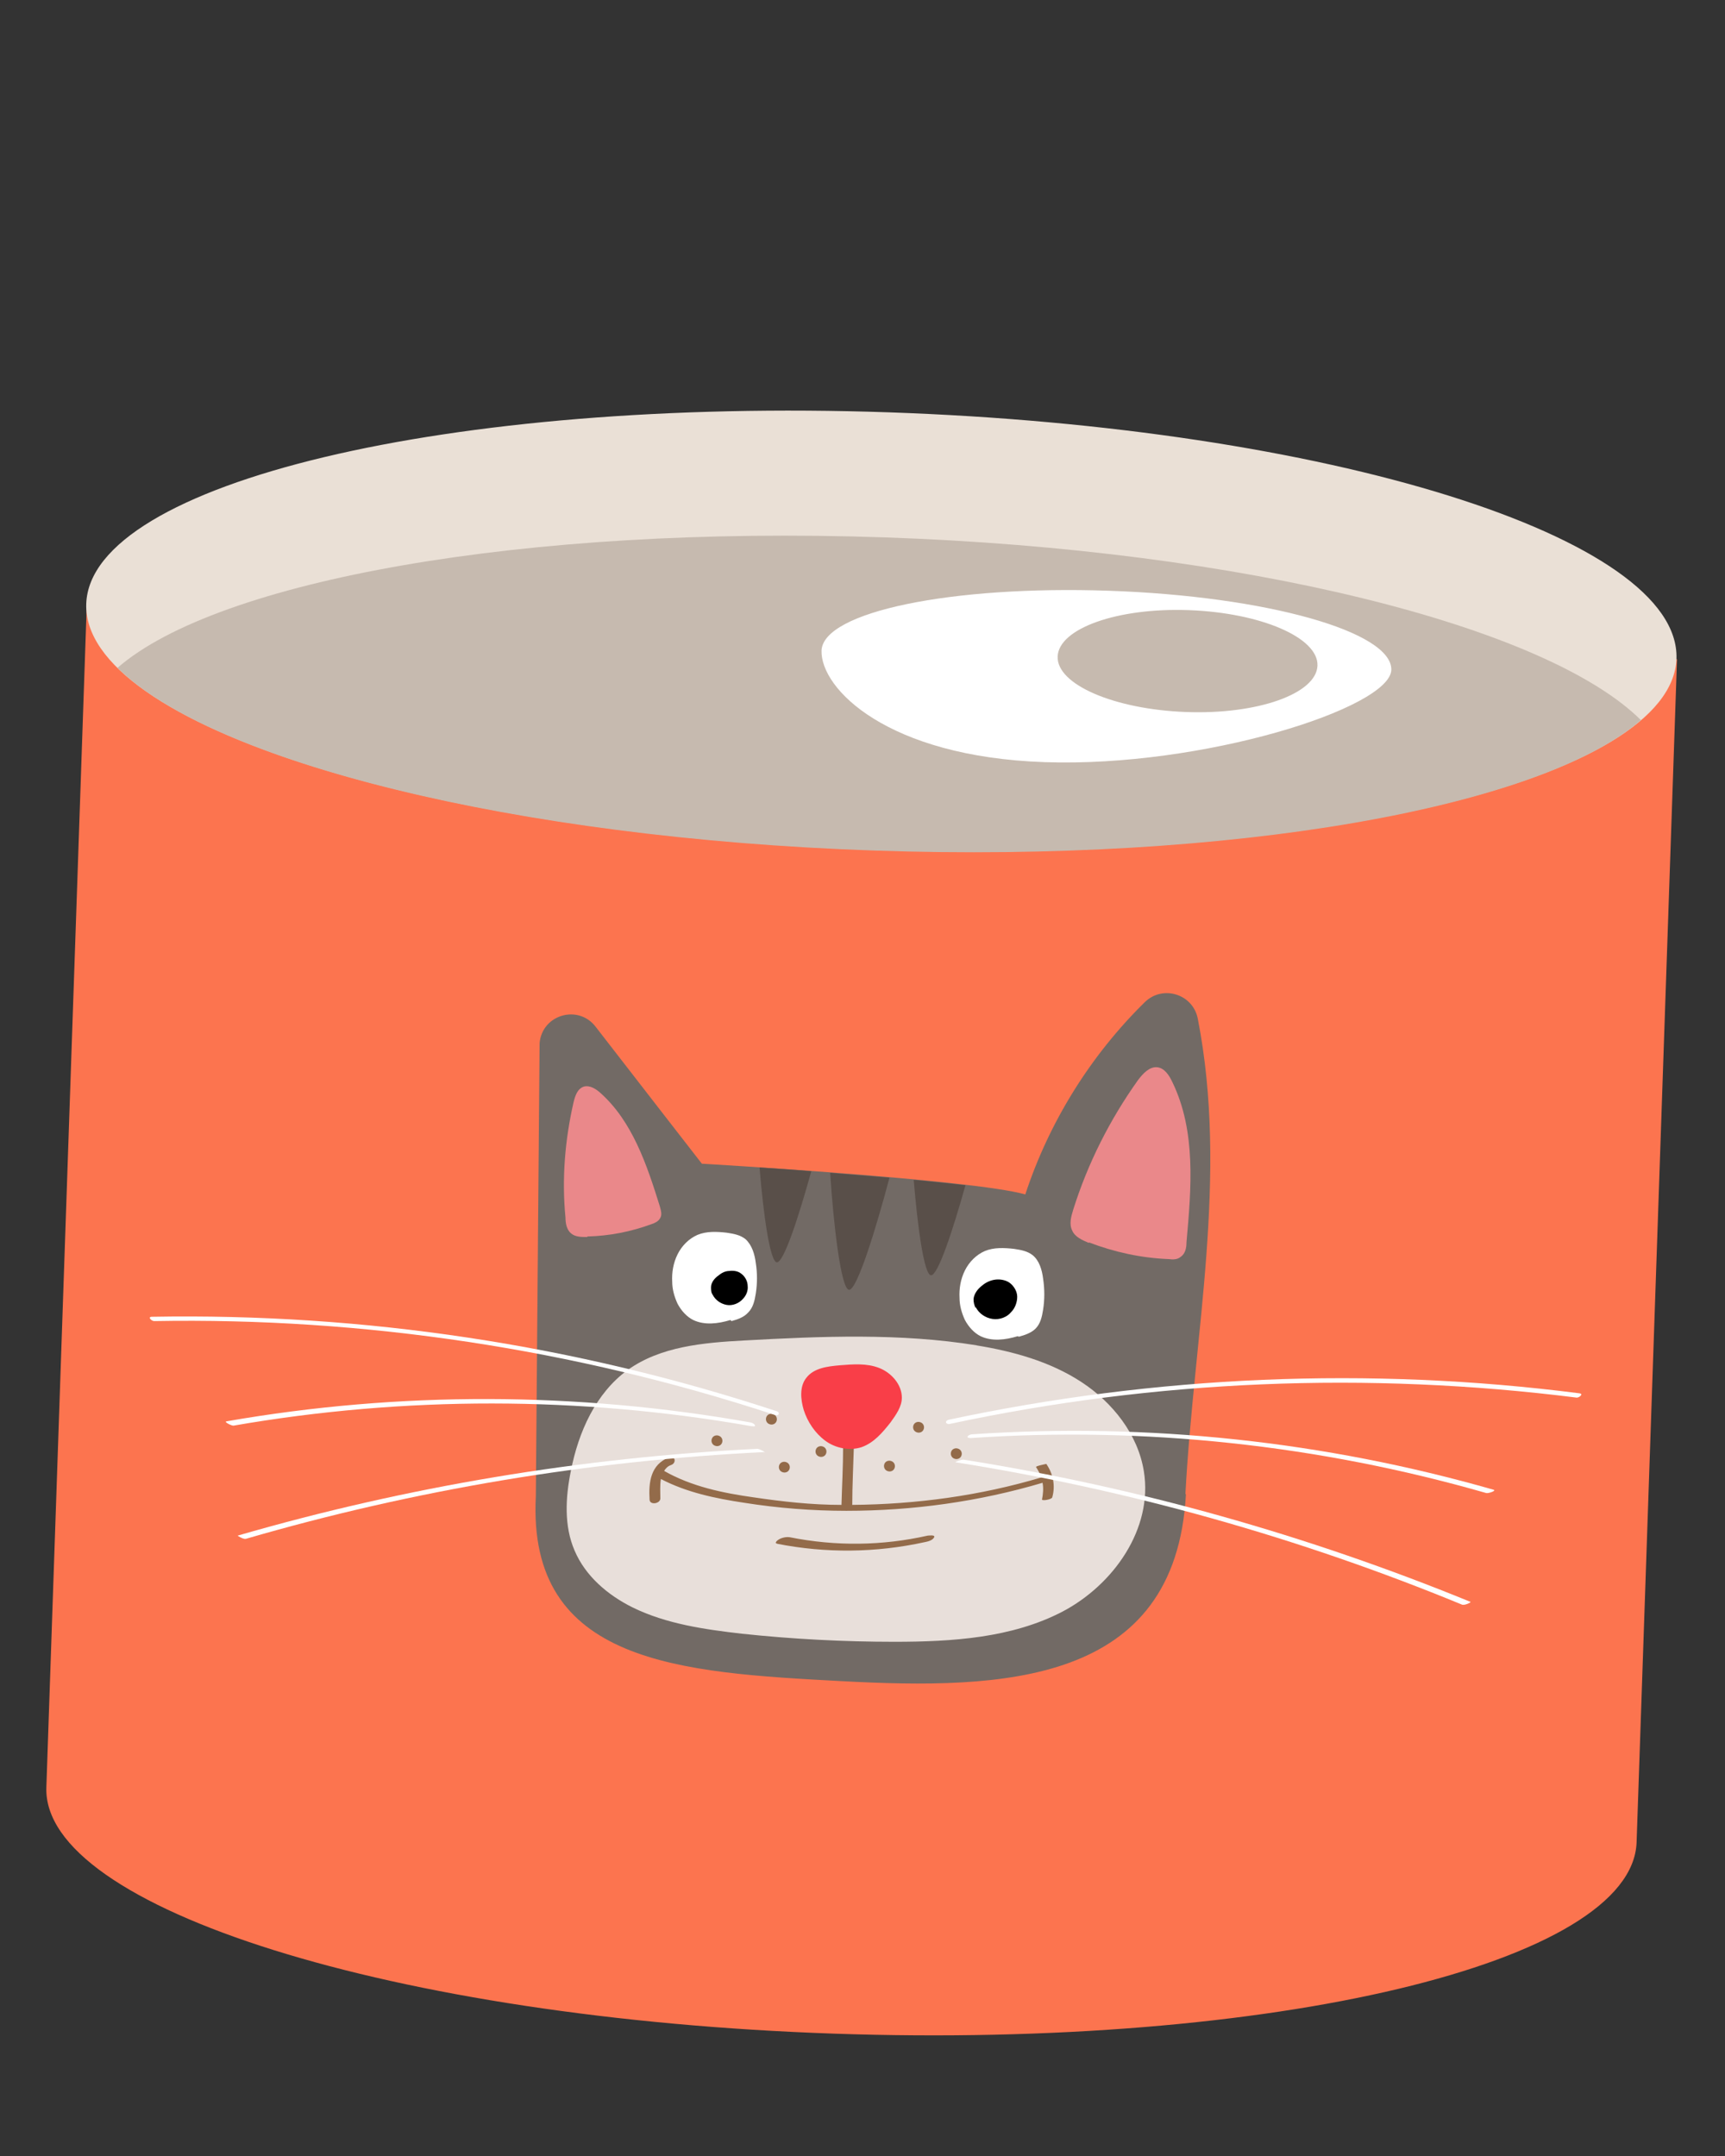
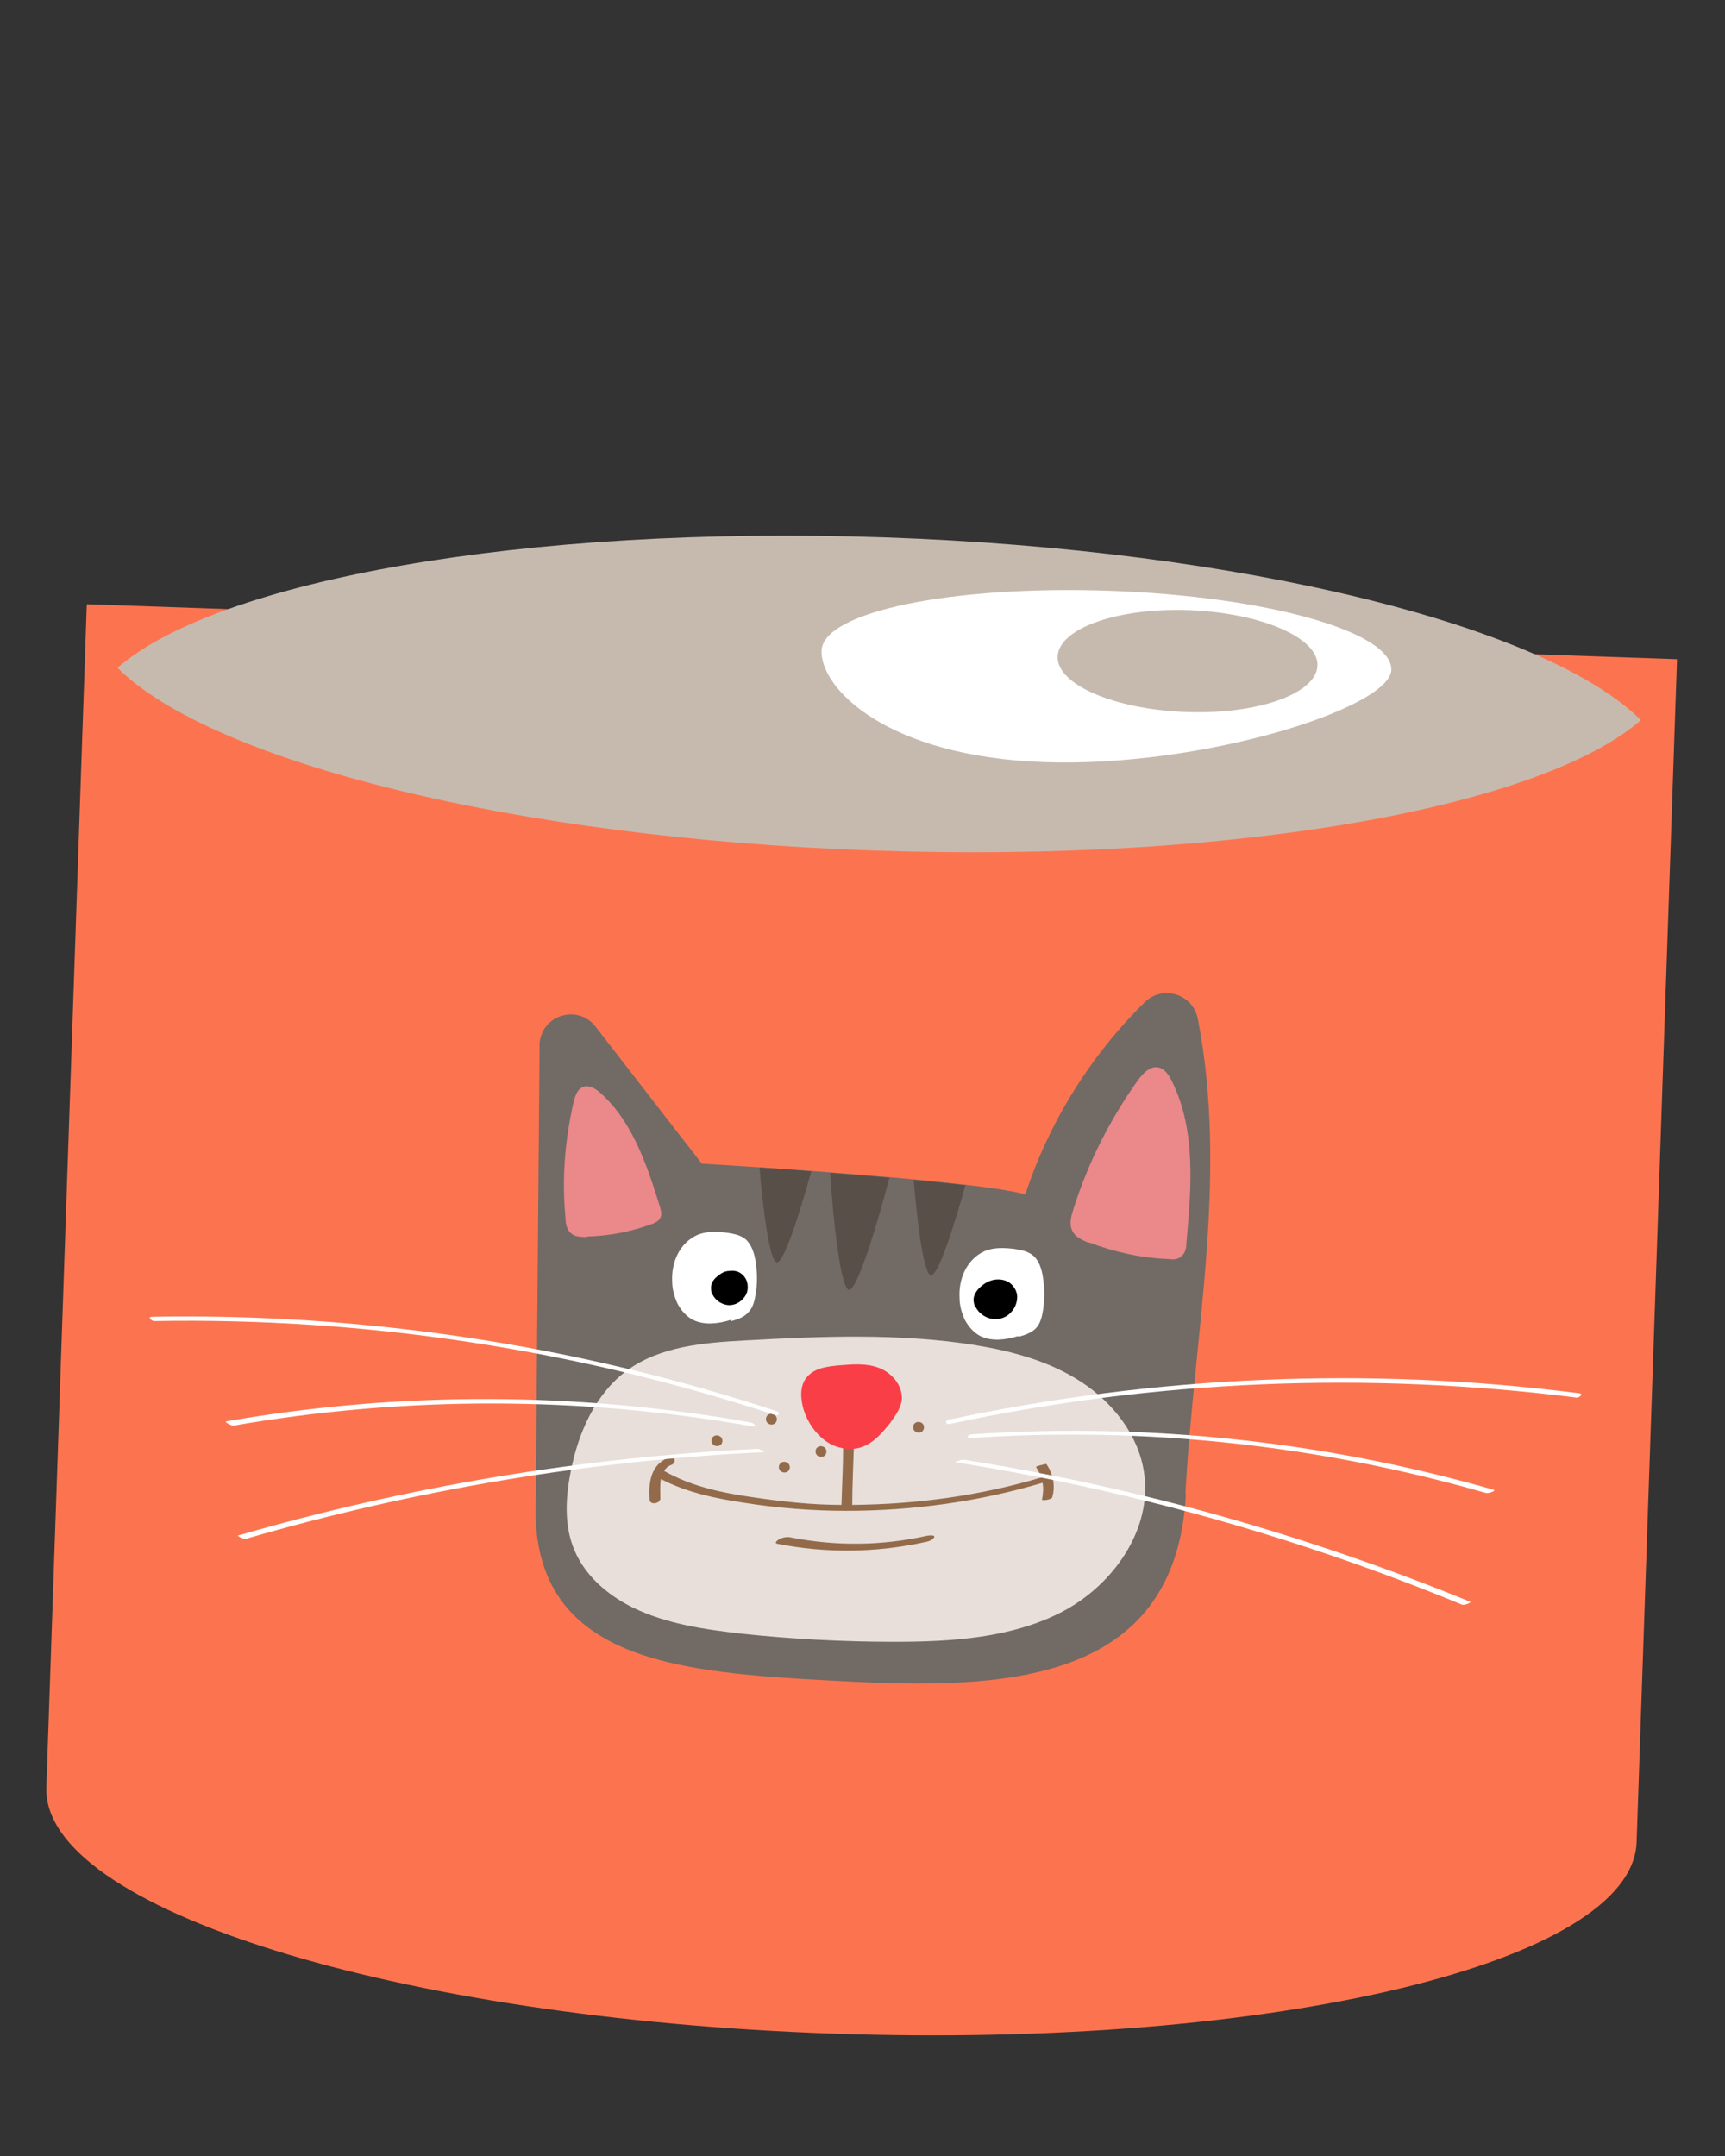
<svg xmlns="http://www.w3.org/2000/svg" viewBox="0 0 32 40">
  <rect x="0" y="0" width="32" height="40" fill="#333333" stroke="none" />
  <g>
    <g id="Layer_1">
      <g>
        <path d="M1.61,11.21l-.75,21.95c-.08,2.24,6.46,4.29,14.61,4.57,8.14.28,14.81-1.31,14.89-3.55l.75-21.95L1.61,11.21Z" style="fill: #fc744f;" />
-         <path d="M31.1,12.22c-.08,2.24-6.74,3.83-14.89,3.55-8.14-.28-14.69-2.32-14.61-4.57.08-2.24,6.74-3.83,14.89-3.55,8.14.28,14.68,2.32,14.61,4.57Z" style="fill: #eae0d6;" />
        <path d="M16.41,9.97c-6.69-.23-12.37.8-14.23,2.42,1.75,1.74,7.35,3.16,14.03,3.39,6.69.23,12.37-.8,14.23-2.42-1.75-1.74-7.35-3.16-14.03-3.39Z" style="fill: #c6baaf;" />
        <path d="M20.57,10.96c-2.92-.1-5.3.39-5.33,1.11-.02.71,1.22,1.97,4.14,2.07,2.92.1,6.4-1,6.43-1.71.02-.71-2.32-1.37-5.24-1.47ZM22,13.21c-1.33-.05-2.4-.51-2.38-1.03.02-.52,1.11-.91,2.44-.86,1.33.05,2.4.51,2.38,1.03-.02.52-1.11.91-2.44.86Z" style="fill: #fff;" />
        <g>
          <path d="M21.99,27.72c.16-2.98.8-5.9.23-8.82-.09-.46-.65-.63-.98-.31-1.01.99-1.78,2.23-2.22,3.57-.99-.28-6-.57-6-.57,0,0-1.08-1.39-1.97-2.54-.32-.42-.99-.23-1.04.3l-.07,8.41c-.16,3.11,2.68,3.27,5.67,3.43,2.99.16,6.2.07,6.39-3.47Z" style="fill: #726a65;" />
          <path d="M18.12,24.96c-1.42-.23-2.88-.17-4.32-.09-.75.04-1.55.11-2.16.55-.59.43-.91,1.15-1.05,1.87-.1.49-.13,1.02.07,1.48.2.47.61.82,1.07,1.05.63.31,1.34.41,2.03.49.94.1,1.89.15,2.83.15,1.07,0,2.18-.07,3.12-.56.95-.5,1.68-1.54,1.51-2.6-.11-.69-.58-1.28-1.16-1.66-.58-.38-1.27-.57-1.95-.68Z" style="fill: #e8dfda;" />
          <path d="M20.2,23.06c-.12-.05-.26-.11-.31-.23-.06-.12-.02-.26.02-.39.27-.86.68-1.67,1.2-2.4.09-.12.21-.25.35-.24.14.01.23.15.29.28.44.91.35,1.96.26,2.97,0,.1-.02.21-.11.27-.06.05-.14.05-.22.04-.51-.02-1.01-.13-1.48-.31Z" style="fill: #ea888a;" />
          <path d="M10.89,22.95c-.11,0-.22,0-.3-.07-.08-.07-.1-.19-.1-.29-.07-.72-.01-1.44.15-2.14.03-.12.07-.25.19-.29.11-.03.22.04.3.11.6.53.87,1.34,1.11,2.11.02.08.05.16,0,.23-.03.05-.09.08-.15.1-.38.14-.78.22-1.19.23Z" style="fill: #ea888a;" />
          <g>
            <path d="M18.9,24.8c.11-.03.23-.07.31-.15.09-.09.12-.22.14-.35.03-.19.03-.38,0-.58-.02-.16-.07-.33-.19-.43-.1-.08-.22-.1-.35-.12-.18-.02-.37-.03-.54.04-.16.07-.29.2-.37.36-.08.16-.11.34-.1.51,0,.14.04.28.1.41.07.13.17.24.29.3.21.1.46.07.69,0Z" style="fill: #fff;" />
            <path d="M18.1,24.25c.06.12.18.2.31.22.13.02.27-.03.35-.13.07-.07.11-.18.11-.28,0-.1-.06-.2-.14-.26-.07-.05-.17-.07-.26-.06-.09.01-.18.05-.25.11-.08.06-.15.15-.16.25,0,.06.01.11.04.17Z" />
            <path d="M13.57,24.51c.11-.03.23-.07.31-.16.09-.09.12-.22.14-.35.03-.19.03-.38,0-.57-.02-.16-.07-.33-.19-.44-.1-.08-.22-.1-.35-.12-.18-.02-.37-.03-.54.04-.16.07-.29.2-.37.36-.08.16-.11.34-.1.51,0,.14.04.28.1.41.07.13.17.24.29.3.21.1.46.07.69,0Z" style="fill: #fff;" />
            <path d="M13.22,24.02c.05.1.15.17.26.19.11.02.23-.03.3-.11.06-.06.1-.15.09-.24,0-.09-.05-.18-.12-.23-.06-.05-.15-.06-.22-.05-.08,0-.15.04-.21.09-.07.05-.13.13-.13.21,0,.05,0,.1.03.14Z" />
          </g>
          <path d="M19.41,27.16s-.21.04-.19.06c.04.06.07.12.1.19-1.14.34-2.32.5-3.51.51,0-.36.02-.73.03-1.09,0-.1-.19-.07-.2.02,0,.36-.02.71-.03,1.07-.55,0-1.09-.06-1.63-.14-.57-.08-1.15-.2-1.66-.49.03-.05.07-.09.13-.11.11-.04.07-.19-.04-.14-.34.13-.38.46-.36.78,0,.11.2.08.2-.02,0-.1-.01-.24.01-.36.48.25,1.01.36,1.54.44.63.1,1.27.15,1.9.15,1.23,0,2.46-.17,3.64-.52.02.1.01.21-.01.31,0,.03.18,0,.19-.04.06-.21.02-.43-.11-.62Z" style="fill: #936b4a;" />
          <path d="M14.41,28.64c.91.18,1.84.17,2.75-.03.05-.01.14-.03.17-.09.02-.05-.1-.03-.12-.03-.84.19-1.71.2-2.56.03-.07-.01-.15.01-.2.04-.02.01-.1.07-.03.08h0Z" style="fill: #936b4a;" />
          <path d="M14.91,26.16c.07.22.21.43.4.57.19.14.45.19.67.12.23-.08.39-.27.54-.46.1-.14.21-.29.21-.46,0-.24-.19-.46-.42-.55-.23-.09-.48-.07-.73-.05-.23.02-.48.05-.62.23-.13.16-.11.4-.05.6Z" style="fill: #f93e48;" />
          <g>
            <path d="M15.23,27.03c.13,0,.14-.19,0-.2-.13,0-.14.19,0,.2h0Z" style="fill: #936b4a;" />
            <path d="M13.3,26.83c.13,0,.14-.19,0-.2-.13,0-.14.19,0,.2h0Z" style="fill: #936b4a;" />
            <path d="M14.55,27.32c.13,0,.14-.19,0-.2-.13,0-.14.19,0,.2h0Z" style="fill: #936b4a;" />
            <path d="M14.31,26.43c.13,0,.14-.19,0-.2-.13,0-.14.19,0,.2h0Z" style="fill: #936b4a;" />
            <path d="M17.04,26.58c.13,0,.14-.19,0-.2-.13,0-.14.19,0,.2h0Z" style="fill: #936b4a;" />
-             <path d="M16.5,27.3c.13,0,.14-.19,0-.2-.13,0-.14.19,0,.2h0Z" style="fill: #936b4a;" />
-             <path d="M17.74,27.07c.13,0,.14-.19,0-.2-.13,0-.14.19,0,.2h0Z" style="fill: #936b4a;" />
          </g>
          <g>
            <path d="M14.09,21.66c.07.85.19,1.74.32,1.76.13.01.41-.86.64-1.69-.35-.03-.67-.05-.96-.07Z" style="fill: #594f49;" />
            <path d="M16.95,21.89c.07.85.19,1.76.32,1.77.13.01.41-.85.64-1.67-.29-.03-.62-.07-.96-.1Z" style="fill: #594f49;" />
            <path d="M16.5,21.85c-.37-.03-.74-.06-1.1-.09.06.94.2,2.16.35,2.17.15.01.51-1.17.75-2.08Z" style="fill: #594f49;" />
          </g>
          <g>
            <path d="M17.61,26.42c3.82-.82,7.76-.98,11.64-.49.05,0,.13-.07.05-.08-3.9-.5-7.86-.33-11.7.49-.08.02-.06.09.02.08h0Z" style="fill: #fff;" />
            <path d="M18.01,26.68c3.22-.22,6.46.13,9.56,1.02.04.01.19-.04.14-.06-3.14-.9-6.41-1.25-9.67-1.03-.07,0-.15.07-.03.07h0Z" style="fill: #fff;" />
            <path d="M17.73,27.13c3.22.51,6.38,1.4,9.39,2.64.05.02.17-.04.16-.05-3.03-1.24-6.19-2.13-9.41-2.64-.04,0-.18.05-.14.05h0Z" style="fill: #fff;" />
            <path d="M14.37,26.25c-3.71-1.22-7.61-1.81-11.51-1.74-.05,0-.13-.08-.04-.08,3.93-.07,7.85.52,11.58,1.75.08.02.05.1-.02.07h0Z" style="fill: #fff;" />
            <path d="M13.94,26.46c-3.18-.56-6.44-.56-9.61-.01-.04,0-.18-.07-.13-.08,3.21-.56,6.51-.55,9.72.02.07.01.14.09.03.07h0Z" style="fill: #fff;" />
            <path d="M14.18,26.94c-3.26.16-6.49.7-9.62,1.61-.05.01-.16-.06-.15-.06,3.14-.91,6.38-1.45,9.64-1.61.04,0,.17.07.13.07h0Z" style="fill: #fff;" />
          </g>
        </g>
      </g>
    </g>
  </g>
</svg>